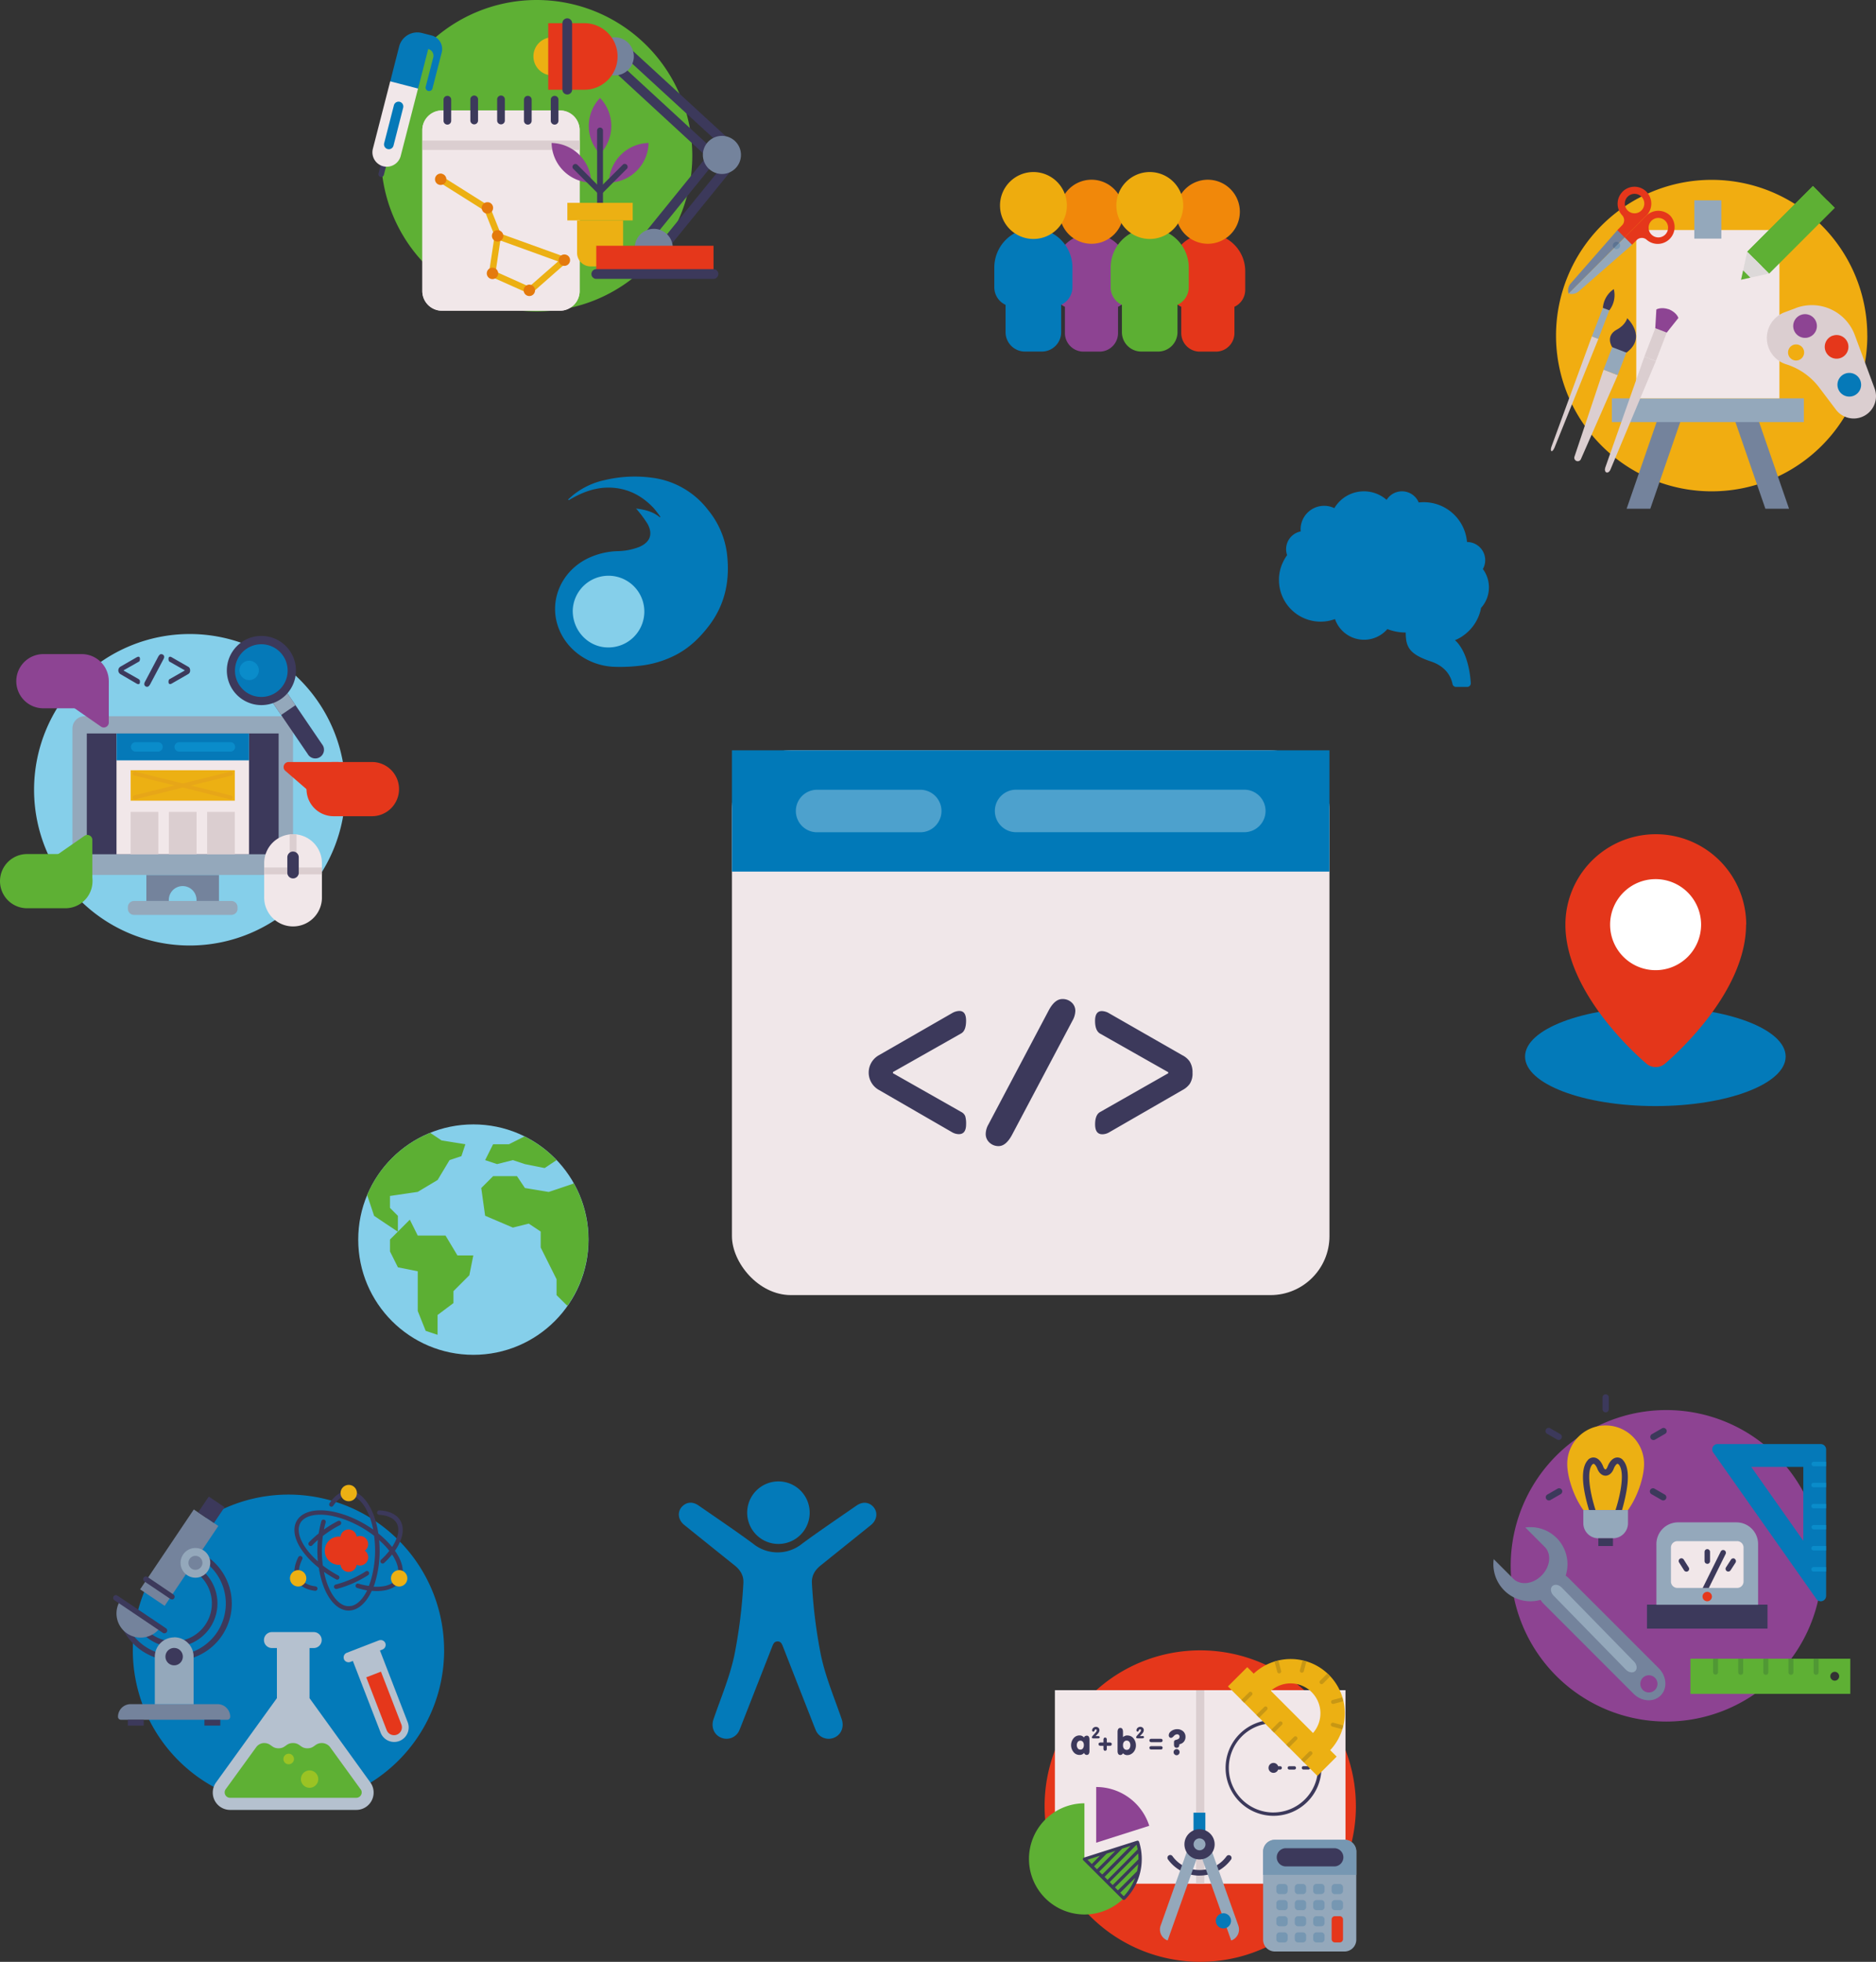
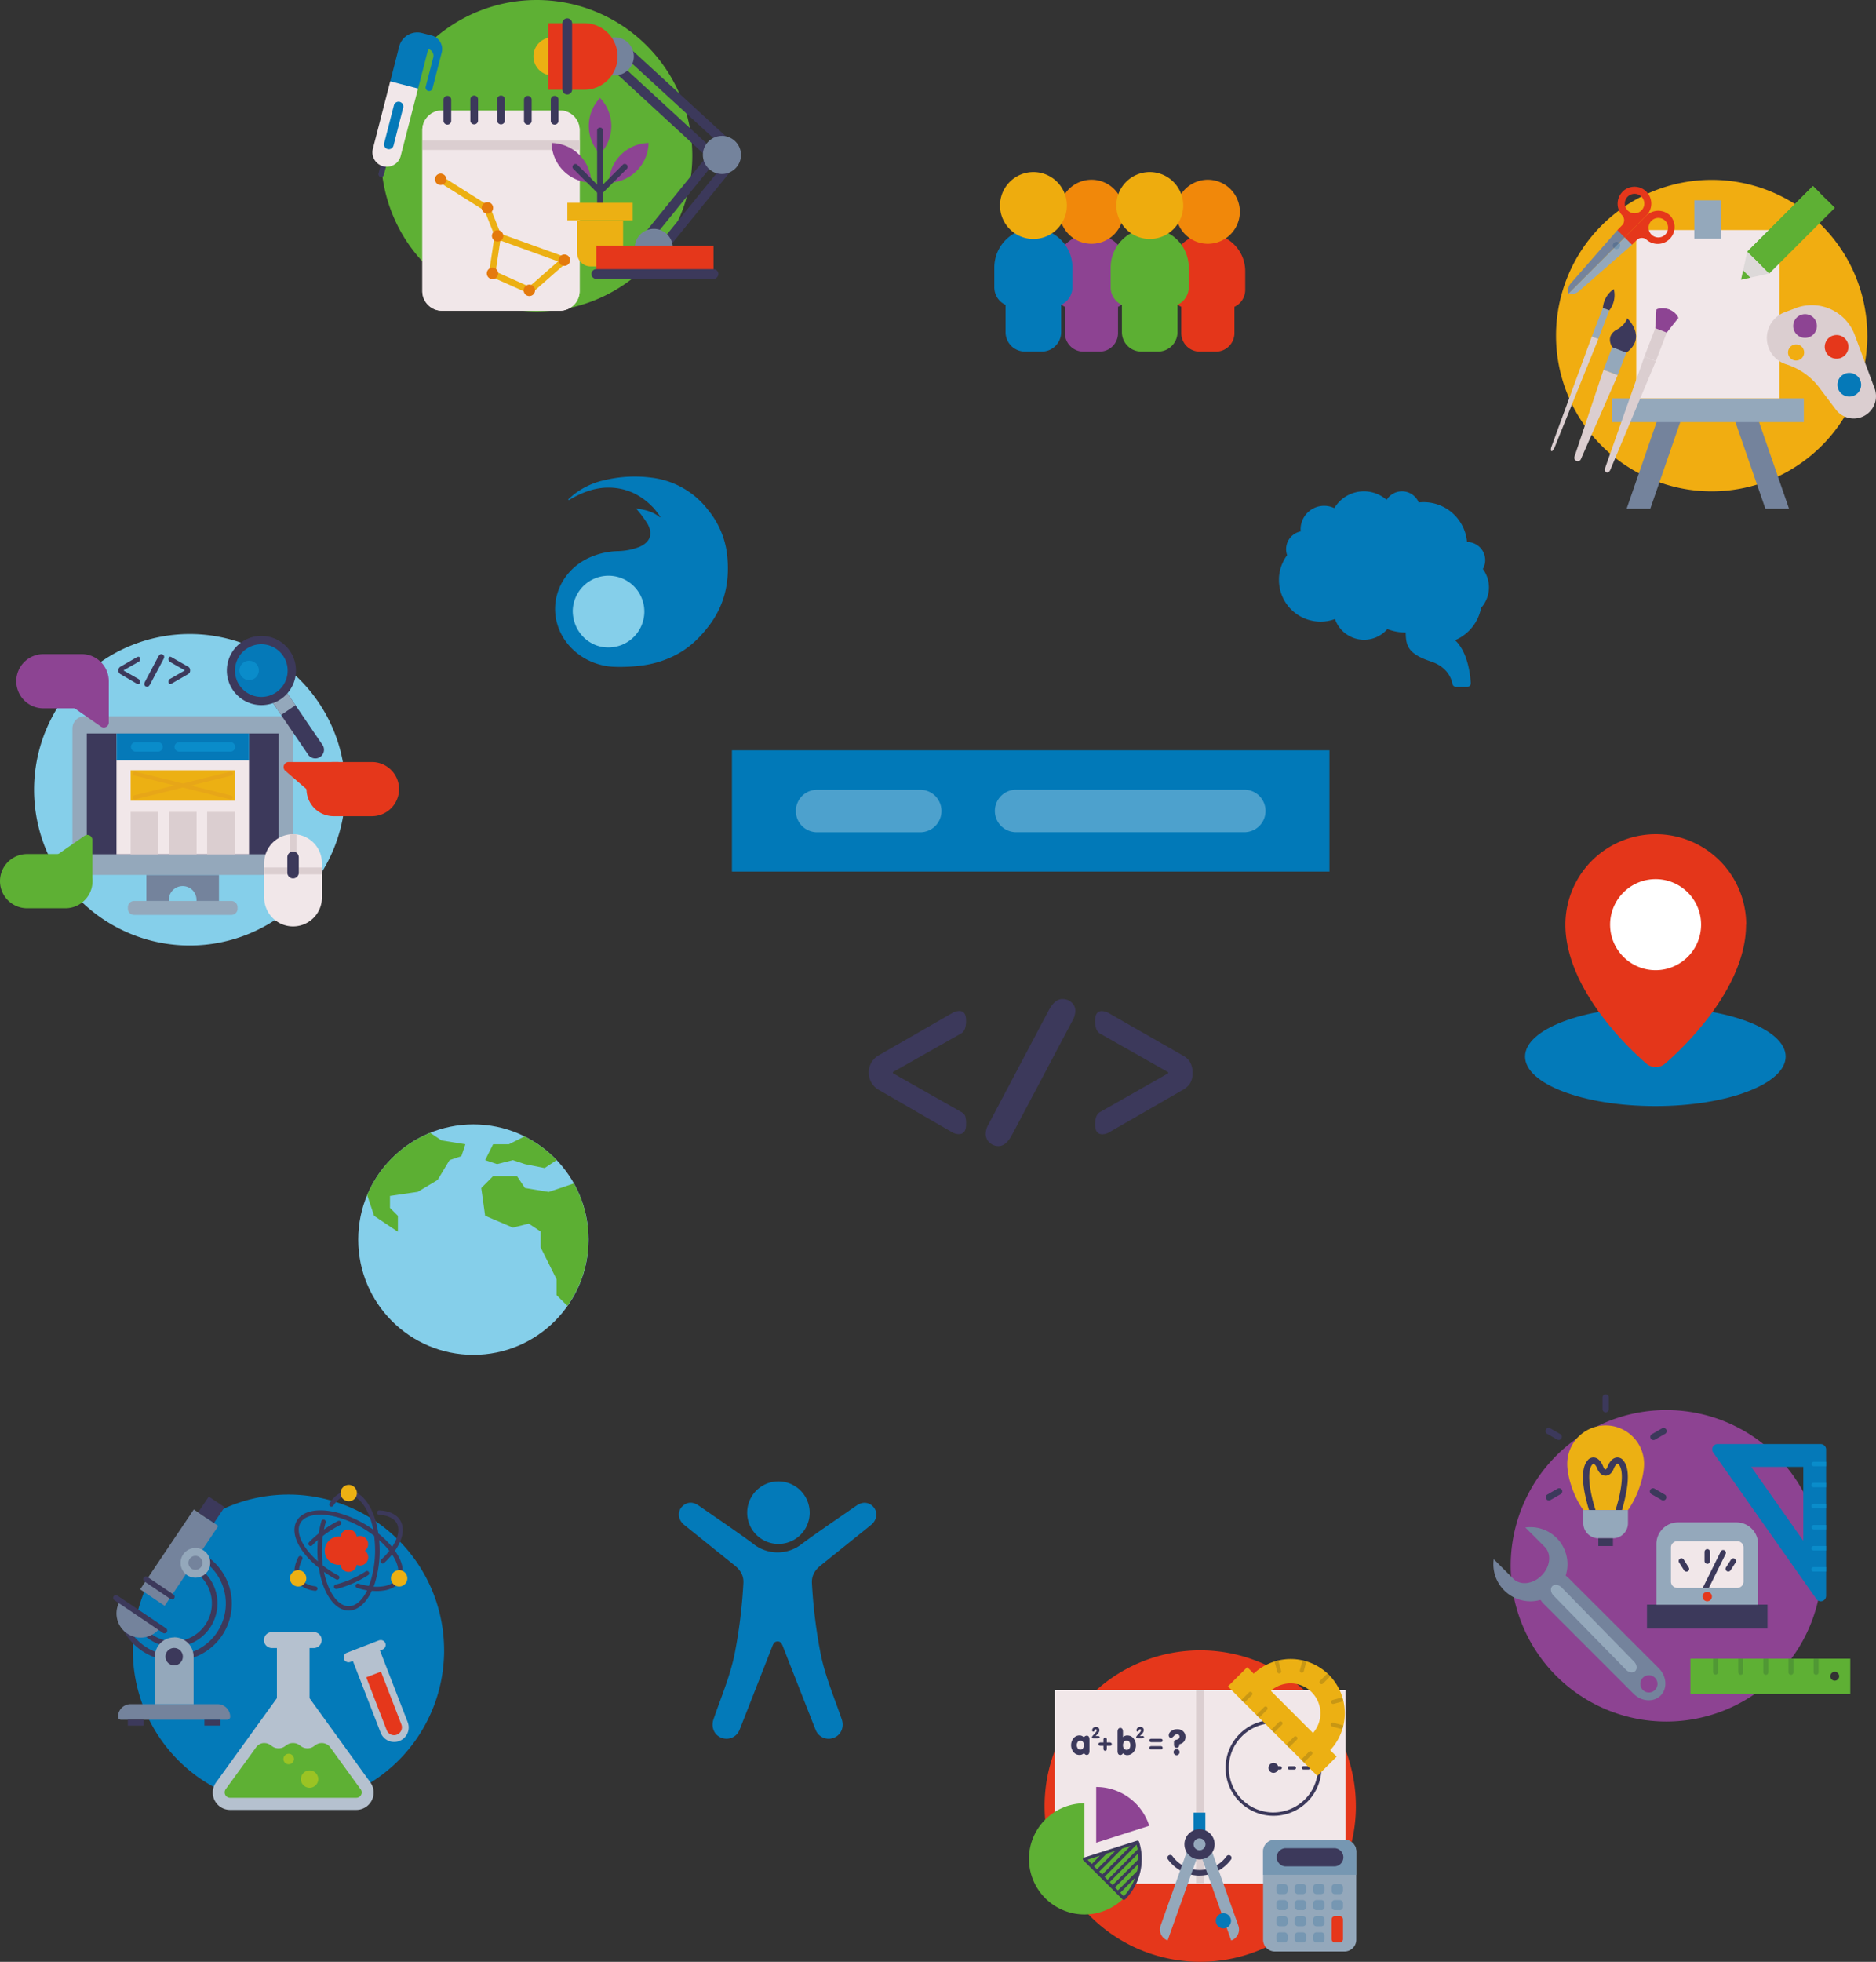
<svg xmlns="http://www.w3.org/2000/svg" id="Layer_1" data-name="Layer 1" viewBox="0 0 919.03 960.5">
  <rect x="0" y="0" width="919.03" height="960.5" fill="#333333" stroke="none" />
  <defs>
    <style>.cls-1{fill:#85cfea;}.cls-2{fill:#94a8bb;}.cls-3{fill:#3c395b;}.cls-4{fill:#f1e7e9;}.cls-5{fill:#0579b8;}.cls-6{fill:#ecb013;}.cls-7{fill:#0a8cca;}.cls-8{fill:#dbced0;}.cls-9{fill:#74839c;}.cls-10{fill:#e7a618;}.cls-11{fill:#e5371b;}.cls-12{fill:#8d4493;}.cls-13{fill:#5eb034;}.cls-14{fill:#037ab9;}.cls-15{fill:#b5c1cf;}.cls-16{fill:#9bc324;}.cls-17{fill:#c89714;}.cls-18{fill:#7697b2;}.cls-19{fill:#8d4392;}.cls-20{fill:#509834;}.cls-21{fill:#e47a0d;}.cls-22{fill:#f1ad11;}.cls-23{fill:#5c7392;}.cls-24{fill:#ddd9d9;}.cls-25{fill:#5caf33;}.cls-26{fill:#e4361a;}.cls-27,.cls-32{fill:#fff;}.cls-28{fill:#f1880a;}.cls-29{fill:#eeac0e;}.cls-30{fill:#f0e7e9;}.cls-31{fill:#0179b8;}.cls-32{opacity:0.3;isolation:isolate;}</style>
  </defs>
  <path class="cls-1" d="M246.54,459a76.25,76.25,0,1,1-76.26-76.24h0A76.24,76.24,0,0,1,246.54,459h0" transform="translate(-77.35 -72.35)" />
  <path class="cls-2" d="M214.91,423H118.83a6,6,0,0,0-6,6v65.71a6,6,0,0,0,6,6h96.08a6,6,0,0,0,6-6V429a6,6,0,0,0-6-6" transform="translate(-77.35 -72.35)" />
  <rect class="cls-3" x="42.52" y="359.09" width="93.98" height="59.14" />
  <rect class="cls-4" x="57.07" y="359.09" width="64.91" height="59.14" />
  <rect class="cls-5" x="57.07" y="359.09" width="64.91" height="13.17" />
  <rect class="cls-6" x="64.01" y="377.1" width="51.02" height="14.9" />
  <path class="cls-7" d="M154.91,440.33H143.66a2.31,2.31,0,0,1,0-4.61h11.25a2.31,2.31,0,0,1,0,4.61m35.2,0H165.28a2.31,2.31,0,0,1-.3-4.61,1.5,1.5,0,0,1,.3,0h24.79a2.31,2.31,0,0,1,.31,4.61h-.31" transform="translate(-77.35 -72.35)" />
  <rect class="cls-8" x="64.01" y="397.5" width="13.56" height="20.72" />
  <rect class="cls-8" x="82.74" y="397.5" width="13.57" height="20.72" />
  <path class="cls-9" d="M149.05,500.77v12.7h11v-.78a6.79,6.79,0,0,1,13.57,0v.78h11v-12.7H149.05" transform="translate(-77.35 -72.35)" />
  <path class="cls-2" d="M190.73,513.47H143a3,3,0,0,0-3,3v.8a3,3,0,0,0,3,3h47.72a3,3,0,0,0,3-3v-.8a3,3,0,0,0-3-3" transform="translate(-77.35 -72.35)" />
  <rect class="cls-8" x="101.47" y="397.5" width="13.56" height="20.72" />
  <path class="cls-10" d="M190.49,463.75h-.23l-23.35-5.84-23.43,5.81h-.24a1,1,0,0,1-.24-1.93l19.8-4.92L143,452a1,1,0,0,1,.24-1.88h.24l23.43,5.82,23.35-5.82h.23a1,1,0,0,1,.29,1.93l-19.87,4.9,19.79,4.92a1,1,0,0,1-.29,1.93" transform="translate(-77.35 -72.35)" />
  <path class="cls-4" d="M220.91,480.77a14.15,14.15,0,0,0-14.14,14.15v16.5a14.15,14.15,0,0,0,28.29.75q0-.37,0-.75v-16.5a14.16,14.16,0,0,0-14.15-14.15" transform="translate(-77.35 -72.35)" />
  <path class="cls-8" d="M222.61,480.87a14.35,14.35,0,0,0-3.34,0v16.2H206.8v3.34h28.29v-3.34H222.61v-16.2" transform="translate(-77.35 -72.35)" />
  <path class="cls-3" d="M145.38,396.31c.34-.2.52-.66.52-1.38s-.25-1.05-.74-1.05a1.82,1.82,0,0,0-.81.25l-7.91,4.55a2.15,2.15,0,0,0-.86,2.92,2.22,2.22,0,0,0,.86.86l7.91,4.61a1.6,1.6,0,0,0,.76.23c.52,0,.79-.36.79-1.08a2.5,2.5,0,0,0-.09-.86l-.43-.47-7.47-4.24v-.12l7.43-4.22" transform="translate(-77.35 -72.35)" />
  <path class="cls-3" d="M156.36,392.59c-.55,0-1,.41-1.48,1.23l-6.55,12.39a2.36,2.36,0,0,0-.29,1,1.25,1.25,0,0,0,.41,1,1.38,1.38,0,0,0,1,.38c.53,0,1-.41,1.46-1.23L157.47,395a2.2,2.2,0,0,0,.3-1,1.23,1.23,0,0,0-.41-1,1.41,1.41,0,0,0-1-.37" transform="translate(-77.35 -72.35)" />
  <path class="cls-3" d="M170.18,399.35a2,2,0,0,0-.81-.67l-7.93-4.55a1.57,1.57,0,0,0-.8-.25c-.49,0-.74.36-.74,1.06s.18,1.18.54,1.38l7.41,4.2v.11l-7.41,4.21c-.36.2-.54.65-.54,1.34s.26,1.08.79,1.08a1.5,1.5,0,0,0,.75-.23l7.93-4.56a2.32,2.32,0,0,0,.81-.68,2,2,0,0,0,.3-1.21,2.13,2.13,0,0,0-.3-1.23" transform="translate(-77.35 -72.35)" />
  <path class="cls-11" d="M243.24,445.42H218.73a2.46,2.46,0,0,0-2.44,2.47,2.43,2.43,0,0,0,.83,1.84l13.72,11.87,12.4-16.18" transform="translate(-77.35 -72.35)" />
  <path class="cls-11" d="M272.83,458.69a13.27,13.27,0,0,0-13.27-13.27H240.78a13.27,13.27,0,0,0,0,26.54h18.78a13.27,13.27,0,0,0,13.27-13.27h0" transform="translate(-77.35 -72.35)" />
  <path class="cls-12" d="M85.33,405.86A13.27,13.27,0,0,1,98.6,392.59h18.78a13.27,13.27,0,1,1,0,26.54H98.6a13.27,13.27,0,0,1-13.27-13.27h0" transform="translate(-77.35 -72.35)" />
  <path class="cls-13" d="M77.35,503.75a13.27,13.27,0,0,1,13.27-13.27H109.4a13.27,13.27,0,0,1,0,26.54H90.62a13.27,13.27,0,0,1-13.27-13.27" transform="translate(-77.35 -72.35)" />
  <path class="cls-3" d="M210.27,415.36l17.83,26.15a4.26,4.26,0,1,0,7.42-4.19,4.14,4.14,0,0,0-.42-.61l-17.8-26.14-7,4.79" transform="translate(-77.35 -72.35)" />
  <rect class="cls-2" x="211.92" y="412.21" width="8.51" height="8.53" transform="translate(-274.45 121.9) rotate(-34.3)" />
  <path class="cls-3" d="M195.84,386.66a16.93,16.93,0,1,0,23.54,4.41h0a16.93,16.93,0,0,0-23.52-4.44h0" transform="translate(-77.35 -72.35)" />
  <path class="cls-5" d="M198.11,390A12.9,12.9,0,1,0,216,393.37,12.9,12.9,0,0,0,198.11,390" transform="translate(-77.35 -72.35)" />
  <path class="cls-7" d="M199.41,405.31a4.74,4.74,0,0,1-2.67-8.66,4.8,4.8,0,0,1,2.67-.82,4.74,4.74,0,0,1,0,9.48h0" transform="translate(-77.35 -72.35)" />
  <path class="cls-12" d="M126.82,405.07l3.83.79v20.21a2.45,2.45,0,0,1-2.45,2.45,2.49,2.49,0,0,1-1.41-.45l-18.72-13,18.75-10" transform="translate(-77.35 -72.35)" />
  <path class="cls-13" d="M118.76,504.54l3.83-.79V483.56a2.45,2.45,0,0,0-2.46-2.44,2.49,2.49,0,0,0-1.39.44l-18.73,13,18.75,10" transform="translate(-77.35 -72.35)" />
  <path class="cls-3" d="M220.91,489.25a2.82,2.82,0,0,0-2.8,2.8v7.57a2.8,2.8,0,0,0,5.6,0v-7.55a2.8,2.8,0,0,0-2.8-2.8h0" transform="translate(-77.35 -72.35)" />
  <path class="cls-14" d="M294.92,880.32a76.25,76.25,0,1,1-76.26-76.24h0a76.23,76.23,0,0,1,76.25,76.23h0" transform="translate(-77.35 -72.35)" />
  <path class="cls-15" d="M249,886l1.21-.47,13.56,35a7.11,7.11,0,0,0,13.35-4.9l-.09-.23-13.55-35,1.21-.46a2.44,2.44,0,0,0,1.48-3,2.4,2.4,0,0,0-3-1.52l-.11,0-15.82,6.12a2.39,2.39,0,0,0-1.37,3.1s0,.07,0,.11A2.46,2.46,0,0,0,249,886" transform="translate(-77.35 -72.35)" />
  <path class="cls-11" d="M256.78,893.55l10,25.86a3.86,3.86,0,0,0,7.2-2.79h0l-10-25.85-7.2,2.78" transform="translate(-77.35 -72.35)" />
  <path class="cls-15" d="M258.78,945,229,903.77V879.21h2.23a3.91,3.91,0,0,0,0-7.81H210.8a3.91,3.91,0,1,0-.39,7.81H213v24.53L183.2,945a8.48,8.48,0,0,0,6.87,13.46H251.9A8.49,8.49,0,0,0,258.78,945" transform="translate(-77.35 -72.35)" />
  <path class="cls-13" d="M254,948.35l-14.85-20.49a4.8,4.8,0,0,0-1.89-1.6,5.09,5.09,0,0,0-2.2-.53c-3.54,0-3.54,2.56-7.09,2.56s-3.54-2.56-7.09-2.56-3.54,2.56-7.08,2.56-3.55-2.56-7.09-2.56a4.26,4.26,0,0,0-1,.11,5,5,0,0,0-2.92,2l-14.89,20.51a2.65,2.65,0,0,0,2.13,4.18H251.9a2.65,2.65,0,0,0,2.64-2.65,2.62,2.62,0,0,0-.5-1.53" transform="translate(-77.35 -72.35)" />
  <path class="cls-16" d="M229,947.63a4.25,4.25,0,1,1,4.26-4.25,4.26,4.26,0,0,1-4.26,4.25h0" transform="translate(-77.35 -72.35)" />
  <path class="cls-16" d="M218.79,936.12a2.58,2.58,0,1,1,2.57-2.59v0a2.58,2.58,0,0,1-2.57,2.57h0" transform="translate(-77.35 -72.35)" />
  <path class="cls-11" d="M256.09,831.55a4,4,0,0,0-4-6.87,4,4,0,0,0-7.94,0,6.92,6.92,0,1,0,0,13.75,4,4,0,0,0,7.94,0,4,4,0,0,0,4-6.88m-9.42,2.52a3.72,3.72,0,0,0-.49-1.39,4,4,0,0,0-1-1.13,4.11,4.11,0,0,0,1-1.12,3.85,3.85,0,0,0,.49-1.39,4.06,4.06,0,0,0,2.91,0,3.85,3.85,0,0,0,.49,1.39,4.11,4.11,0,0,0,1,1.12,4,4,0,0,0-1,1.13,3.72,3.72,0,0,0-.49,1.39,4.06,4.06,0,0,0-2.91,0" transform="translate(-77.35 -72.35)" />
  <path class="cls-11" d="M251.67,833.56a4,4,0,1,0-5.49,1.47,4,4,0,0,0,5.49-1.47l0,0" transform="translate(-77.35 -72.35)" />
  <path class="cls-3" d="M270.85,831.55a23.68,23.68,0,0,0,3-5.75c1.26-3.65,1-6.9-.63-9.38-1.87-2.78-5.33-4.37-10-4.61a1.09,1.09,0,0,0-.11,2.18c3.9.21,6.85,1.5,8.3,3.65,1.28,1.9,1.4,4.47.38,7.45a20.84,20.84,0,0,1-2.36,4.63c-.67-.82-1.4-1.64-2.18-2.46a45.79,45.79,0,0,0-4.55-4.14c-1.08-7.06-3.44-13-6.69-16.73-2.48-2.9-5.34-4.33-8.34-4.15-3.28.2-6.35,2.3-8.88,6.07a1.12,1.12,0,0,0,.3,1.53,1.09,1.09,0,0,0,1.51-.3h0c2.11-3.14,4.66-4.95,7.19-5.11,2.26-.14,4.54,1,6.59,3.4,2.73,3.15,4.71,7.93,5.8,13.38a55.87,55.87,0,0,0-11.13-6.13c-7-2.87-13.65-3.92-18.76-2.93-4.29.82-7.22,3.09-8.27,6.38-1.52,4.81,1,11.13,7,17.33a48.86,48.86,0,0,0,4.53,4.1c1.08,7.07,3.44,13,6.7,16.74,2.36,2.73,5.11,4.17,7.89,4.17a8.71,8.71,0,0,0,1.76-.2c3.8-.83,7.15-4.2,9.59-9.47.85.07,1.68.11,2.48.11a22.37,22.37,0,0,0,4-.36c4.29-.83,7.22-3.09,8.26-6.38,1.18-3.7-.06-8.29-3.41-13m-21.41,27c-2.58.57-5.19-.56-7.53-3.26-2.73-3.15-4.71-7.93-5.81-13.39a58.88,58.88,0,0,0,5.86,3.63,1.09,1.09,0,0,0,1.23-1.81l-.23-.11a55.77,55.77,0,0,1-7.42-4.82,54.77,54.77,0,0,1,0-14.47,54.29,54.29,0,0,1,8.37-5.32,1.1,1.1,0,0,0-1-2,56.07,56.07,0,0,0-6.83,4.16c.24-1.18.52-2.34.84-3.47a1.09,1.09,0,1,0-2.1-.61,49,49,0,0,0-1.31,6,48.14,48.14,0,0,0-4.72,4.31,1.09,1.09,0,0,0,0,1.54,1.11,1.11,0,0,0,.77.31,1.07,1.07,0,0,0,.79-.34c.85-.89,1.77-1.77,2.75-2.63a57.21,57.21,0,0,0,0,10.47c-.91-.81-1.77-1.63-2.58-2.47-5.31-5.52-7.73-11.19-6.48-15.15.8-2.53,3.08-4.21,6.6-4.89,8.22-1.59,20.61,2.74,30,10a52.53,52.53,0,0,1-1.38,21.06c-.36,1.23-.76,2.4-1.2,3.49a38.62,38.62,0,0,1-5.1-1.11,1.09,1.09,0,1,0-.6,2.1A42.41,42.41,0,0,0,257.2,851c-2.09,4.24-4.83,7-7.76,7.62M272.18,844c-.8,2.52-3.08,4.22-6.6,4.89a21.46,21.46,0,0,1-5.19.27,25.72,25.72,0,0,0,1-3.11,54,54,0,0,0,1.69-19.67c.9.8,1.76,1.62,2.58,2.47a33.69,33.69,0,0,1,2.42,2.78A39,39,0,0,1,264,836a1.1,1.1,0,0,0,1.49,1.61,42.11,42.11,0,0,0,3.94-4.19c2.63,3.93,3.63,7.67,2.73,10.53" transform="translate(-77.35 -72.35)" />
  <path class="cls-3" d="M231.89,849c-3.41-.41-5.88-1.69-7.15-3.71s-1.27-4.39-.27-7.28a17.46,17.46,0,0,1,1-2.35,1.1,1.1,0,0,0-1.95-1,20.74,20.74,0,0,0-1.14,2.65c-1.22,3.53-1,6.7.49,9.15s4.65,4.24,8.75,4.72h.12a1.11,1.11,0,0,0,1.16-1,1.09,1.09,0,0,0-1-1.15h0" transform="translate(-77.35 -72.35)" />
  <path class="cls-3" d="M258.05,842a1.1,1.1,0,0,0-1.51-.34A51.6,51.6,0,0,1,242.28,848l-.51.13a1.1,1.1,0,0,0,.26,2.16h.27l.53-.14a53.73,53.73,0,0,0,14.84-6.61A1.1,1.1,0,0,0,258,842" transform="translate(-77.35 -72.35)" />
  <path class="cls-6" d="M251.67,805.32a4,4,0,1,0-5.49,1.47,4,4,0,0,0,5.49-1.47l0,0" transform="translate(-77.35 -72.35)" />
  <path class="cls-6" d="M276.37,847.06a4,4,0,1,0-5.49,1.47,4,4,0,0,0,5.49-1.47l0,0" transform="translate(-77.35 -72.35)" />
  <path class="cls-6" d="M226.88,847.06a4,4,0,1,0-5.49,1.47,4,4,0,0,0,5.49-1.47l0,0" transform="translate(-77.35 -72.35)" />
  <path class="cls-3" d="M162.67,885.4A28.14,28.14,0,0,1,137.07,869a1.36,1.36,0,0,1,.67-1.78,1.34,1.34,0,0,1,1.78.66h0a25.36,25.36,0,1,0,32.23-34.14,1.36,1.36,0,0,1-.75-1.76,1.34,1.34,0,0,1,1.75-.75,28,28,0,0,1-10.08,54.21" transform="translate(-77.35 -72.35)" />
  <path class="cls-3" d="M162.67,878.64a21.19,21.19,0,0,1-17-8.38,1.34,1.34,0,1,1,2-1.74l.09.12a18.6,18.6,0,1,0,20.71-28.92,1.36,1.36,0,0,1-.85-1.7,1.34,1.34,0,0,1,1.7-.85,21.28,21.28,0,0,1-6.69,41.47" transform="translate(-77.35 -72.35)" />
  <rect class="cls-9" x="141.59" y="827.72" width="47.13" height="14.48" transform="translate(-697.28 433.86) rotate(-56.09)" />
  <path class="cls-9" d="M183.89,906.68H141.35a6.2,6.2,0,0,0-6.2,6.19,1.45,1.45,0,0,0,1.45,1.45h52.07a1.45,1.45,0,0,0,1.45-1.45,6.19,6.19,0,0,0-6.19-6.19h0" transform="translate(-77.35 -72.35)" />
  <rect class="cls-3" x="62.61" y="841.97" width="7.79" height="2.87" />
  <rect class="cls-3" x="100.13" y="841.97" width="7.79" height="2.87" />
  <path class="cls-2" d="M173.09,830.23a7.27,7.27,0,1,0,7.26,7.28h0a7.25,7.25,0,0,0-7.25-7.27h0" transform="translate(-77.35 -72.35)" />
  <path class="cls-9" d="M136.16,856.1a11.82,11.82,0,0,0,19.6,13.18l-19.6-13.18" transform="translate(-77.35 -72.35)" />
  <path class="cls-9" d="M173.09,834.08a3.42,3.42,0,1,0,3.42,3.42h0a3.42,3.42,0,0,0-3.42-3.42" transform="translate(-77.35 -72.35)" />
  <path class="cls-3" d="M157.87,872a1.33,1.33,0,0,1-.75-.23l-23.74-16a1.35,1.35,0,0,1-.36-1.87,1.33,1.33,0,0,1,1.86-.36l23.79,16a1.33,1.33,0,0,1,.37,1.85h0a1.38,1.38,0,0,1-1.17.59" transform="translate(-77.35 -72.35)" />
  <path class="cls-3" d="M161.56,855.39a1.33,1.33,0,0,1-.75-.23l-12.73-8.55a1.35,1.35,0,0,1-.36-1.87,1.33,1.33,0,0,1,1.86-.36L162.31,853a1.34,1.34,0,0,1,.36,1.86,1.36,1.36,0,0,1-1.11.59" transform="translate(-77.35 -72.35)" />
  <rect class="cls-3" x="176.24" y="806.86" width="9.33" height="9.32" transform="translate(-670.98 436.84) rotate(-56.11)" />
  <path class="cls-2" d="M162.67,874a9.48,9.48,0,0,0-9.48,9.48V906.7h19V883.41a9.47,9.47,0,0,0-9.5-9.46h0" transform="translate(-77.35 -72.35)" />
  <path class="cls-3" d="M162.67,879.16a4.26,4.26,0,1,0,4.25,4.27h0a4.24,4.24,0,0,0-4.24-4.26h0" transform="translate(-77.35 -72.35)" />
  <path class="cls-11" d="M741.59,956.58a76.25,76.25,0,1,1-76.26-76.24h0a76.26,76.26,0,0,1,76.25,76.24" transform="translate(-77.35 -72.35)" />
  <rect class="cls-4" x="516.78" y="827.49" width="142.37" height="94.75" />
  <rect class="cls-8" x="585.95" y="827.49" width="4.02" height="94.75" />
  <path class="cls-3" d="M701.23,914.4a23.48,23.48,0,1,0,23.48,23.48,23.48,23.48,0,0,0-23.48-23.48m0,45.32A21.84,21.84,0,1,1,723,937.06h-.25a.83.83,0,1,0,0,1.65H723a21.86,21.86,0,0,1-21.81,21m4.13-21.83a.83.83,0,0,1-.82.83h-1a2.43,2.43,0,1,1,0-1.65h1a.82.82,0,0,1,.82.82h0m6.93,0a.83.83,0,0,1-.83.83h-2.52a.83.83,0,0,1,0-1.65h2.52a.84.84,0,0,1,.83.82m6.92,0a.83.83,0,0,1-.85.81h-2.5a.83.83,0,0,1,0-1.65h2.5a.82.82,0,0,1,.82.82h0" transform="translate(-77.35 -72.35)" />
  <path class="cls-3" d="M609.61,922.13a1.43,1.43,0,0,0-1.25.86,2.74,2.74,0,0,0-2.18-1,3.75,3.75,0,0,0-3,1.5,5.35,5.35,0,0,0,0,6.54,3.65,3.65,0,0,0,3,1.51,2.79,2.79,0,0,0,2.27-1,1.32,1.32,0,0,0,1.28,1c.89,0,1.34-.66,1.34-2v-5.45c0-1.3-.45-2-1.34-2m-1.8,6.15a1.46,1.46,0,0,1-1.31.7,1.48,1.48,0,0,1-1.33-.7,2.8,2.8,0,0,1,0-3,1.56,1.56,0,0,1,1.32-.68,1.53,1.53,0,0,1,1.31.68,2.63,2.63,0,0,1,.4,1.49,2.73,2.73,0,0,1-.4,1.5" transform="translate(-77.35 -72.35)" />
  <path class="cls-3" d="M629.67,922a3.06,3.06,0,0,0-2.12.78h-.06v-2.46c0-1.32-.43-2-1.29-2s-1.37.65-1.37,2v9.26c0,1.31.46,2,1.37,2a1.48,1.48,0,0,0,1.29-.88,2.66,2.66,0,0,0,2.18.92,3.58,3.58,0,0,0,1.57-.37,4.39,4.39,0,0,0,1.91-1.81,5,5,0,0,0,.67-2.55,5.37,5.37,0,0,0-1.09-3.34,3.73,3.73,0,0,0-3.06-1.52m1,6.35a1.71,1.71,0,0,1-2.4.35,1.41,1.41,0,0,1-.34-.35,2.51,2.51,0,0,1-.43-1.51v-.13a2.58,2.58,0,0,1,.42-1.52,1.68,1.68,0,0,1,2.35-.39,1.65,1.65,0,0,1,.4.39,2.81,2.81,0,0,1,.42,1.57,2.77,2.77,0,0,1-.42,1.54" transform="translate(-77.35 -72.35)" />
  <polygon class="cls-3" points="568.83 851.28 563.82 851.28 563.26 851.53 563.04 852.12 563.26 852.7 563.82 852.95 568.83 852.95 569.37 852.7 569.59 852.12 569.37 851.53 568.83 851.28" />
  <polygon class="cls-3" points="568.83 854.89 563.82 854.89 563.26 855.13 563.04 855.72 563.26 856.3 563.82 856.54 568.83 856.54 569.38 856.31 569.59 855.72 569.38 855.13 568.83 854.89" />
  <polygon class="cls-3" points="543.91 853.09 542.22 853.09 542.22 851.43 541.98 850.87 541.39 850.64 540.82 850.87 540.57 851.43 540.57 853.09 538.91 853.09 538.35 853.33 538.12 853.93 538.35 854.5 538.91 854.74 540.57 854.74 540.57 856.43 540.81 856.98 541.39 857.19 541.98 856.98 542.22 856.43 542.22 854.74 543.91 854.74 544.47 854.51 544.68 853.93 544.47 853.33 543.91 853.09" />
  <path class="cls-3" d="M653.79,928.69a1.53,1.53,0,0,0-1.06.43,1.39,1.39,0,0,0-.45,1.06,1.41,1.41,0,0,0,.45,1.06,1.38,1.38,0,0,0,1.06.45,1.41,1.41,0,0,0,1-.45,1.49,1.49,0,0,0,.43-1.06,1.46,1.46,0,0,0-.43-1.06,1.52,1.52,0,0,0-1-.43" transform="translate(-77.35 -72.35)" />
  <path class="cls-3" d="M656.89,919.93a4.28,4.28,0,0,0-2.9-1,4.8,4.8,0,0,0-1.64.29,4.72,4.72,0,0,0-1.65,1,2.4,2.4,0,0,0-.79,1.72,1.28,1.28,0,0,0,.32.88,1,1,0,0,0,.8.37c.35,0,.79-.29,1.34-.87a2.26,2.26,0,0,1,1.62-.88,1.25,1.25,0,0,1,.86.31,1.05,1.05,0,0,1,.34.81,1.28,1.28,0,0,1-.57,1.17,4.81,4.81,0,0,1-1.15.42,1.41,1.41,0,0,0-.87.52,1.51,1.51,0,0,0-.13.72v1.07c0,1,.43,1.58,1.3,1.58s1.34-.58,1.34-1.74a3.53,3.53,0,0,0,2.19-1.22,3.63,3.63,0,0,0,.81-2.39,3.59,3.59,0,0,0-1.22-2.79" transform="translate(-77.35 -72.35)" />
  <path class="cls-3" d="M616.1,922.89c0-.38-.29-.57-.88-.57h-1.16a16.61,16.61,0,0,0,1.21-1.3,2.74,2.74,0,0,0,.69-1.57,1.6,1.6,0,0,0-.51-1.21,1.9,1.9,0,0,0-1.25-.43,1.88,1.88,0,0,0-1.08.35,1.71,1.71,0,0,0-.69.88l-.09.5.17.46.44.19.37-.16.22-.41.22-.43.4-.2.35.15.12.37a1.5,1.5,0,0,1-.36.81c-.27.35-.56.68-.86,1l-.9,1-.27.54c0,.39.25.58.75.58h2.23c.59,0,.88-.19.88-.58" transform="translate(-77.35 -72.35)" />
  <path class="cls-3" d="M636.89,922.32h-1.15A16.61,16.61,0,0,0,637,921a2.74,2.74,0,0,0,.69-1.57,1.6,1.6,0,0,0-.51-1.21,1.9,1.9,0,0,0-1.25-.43,2,2,0,0,0-1.09.35,1.78,1.78,0,0,0-.68.88l-.1.5.18.46.44.19L635,920l.21-.41.23-.43.4-.2.35.15.12.37a1.5,1.5,0,0,1-.36.81,10.67,10.67,0,0,1-.86,1l-.9,1-.27.54c0,.39.25.58.75.58h2.22c.59,0,.89-.19.89-.58s-.3-.57-.89-.57" transform="translate(-77.35 -72.35)" />
  <path class="cls-6" d="M729,929.21a26.51,26.51,0,0,0-37.47-37.47l-3.16-3.17L678.9,898l43.81,43.81,9.46-9.45L729,929.21m-9.08-28.4a14.64,14.64,0,0,1,.66,20l-20.65-20.66a14.64,14.64,0,0,1,20,.66" transform="translate(-77.35 -72.35)" />
  <path class="cls-17" d="M690.71,902.19,686.89,906l-1.39-1.39,3.86-3.82a1,1,0,0,1,1.38.31,1,1,0,0,1,0,1.07m7.3,5.92a1,1,0,0,0-1.38,0l-3.82,3.83,1.38,1.38,3.82-3.83a1,1,0,0,0,0-1.38m7.31,7.3a1,1,0,0,0-1.38,0l-3.83,3.83,1.38,1.38,3.84-3.83a1,1,0,0,0,0-1.38m7.3,7.3a1,1,0,0,0-1.39,0l-3.82,3.83,1.38,1.38,3.83-3.82a1,1,0,0,0,0-1.39M720,930a1,1,0,0,0-1.39,0l-3.82,3.82,1.38,1.38L720,931.4a1,1,0,0,0,0-1.38M730,904.69a1,1,0,0,0,.5,1.9l4.89-1.31q-.24-1-.51-1.89Zm-2.42-13-3.57,3.57a1,1,0,0,0,1.38,1.43l3.57-3.57-.68-.7Zm1.74,24.77a1,1,0,0,0,.69,1.2l4.87,1.31c.2-.63.37-1.25.51-1.89l-4.88-1.31a1,1,0,0,0-1.19.69m-27.6-30.65,1.3,4.88a1,1,0,0,0,1.05.94,1,1,0,0,0,.94-1,1,1,0,0,0-.1-.4l-1.3-4.87c-.64.14-1.27.31-1.9.5m12.42,4.37a1,1,0,0,0,.94,1.06,1,1,0,0,0,.95-.55l1.3-4.89c-.63-.19-1.26-.36-1.89-.5Z" transform="translate(-77.35 -72.35)" />
  <path class="cls-2" d="M736,973.08H701.91a5.78,5.78,0,0,0-5.78,5.78V1022a5.77,5.77,0,0,0,5.78,5.78H736a5.78,5.78,0,0,0,5.78-5.78V978.86a5.78,5.78,0,0,0-5.78-5.78" transform="translate(-77.35 -72.35)" />
  <path class="cls-18" d="M741.75,990.26H696.13V978.85a5.77,5.77,0,0,1,5.77-5.77H736a5.79,5.79,0,0,1,5.78,5.76h0v11.41" transform="translate(-77.35 -72.35)" />
  <path class="cls-3" d="M730.81,977.21H707.06a4.46,4.46,0,0,0,0,8.91h23.75a4.46,4.46,0,0,0,.42-8.91h-.42" transform="translate(-77.35 -72.35)" />
  <path class="cls-18" d="M724.65,999.69h-2.39a1.59,1.59,0,0,1-1.59-1.59v-1.77a1.59,1.59,0,0,1,1.54-1.64h2.44a1.6,1.6,0,0,1,1.59,1.59v1.77a1.59,1.59,0,0,1-1.59,1.59" transform="translate(-77.35 -72.35)" />
  <path class="cls-18" d="M715.62,999.69h-2.39a1.59,1.59,0,0,1-1.59-1.59v-1.77a1.59,1.59,0,0,1,1.59-1.59h2.39a1.6,1.6,0,0,1,1.59,1.59v1.77a1.59,1.59,0,0,1-1.59,1.59" transform="translate(-77.35 -72.35)" />
  <path class="cls-18" d="M706.59,999.69H704.2a1.59,1.59,0,0,1-1.59-1.59v-1.77a1.59,1.59,0,0,1,1.59-1.59h2.39a1.58,1.58,0,0,1,1.58,1.58h0v1.77a1.58,1.58,0,0,1-1.57,1.59h0" transform="translate(-77.35 -72.35)" />
  <path class="cls-18" d="M733.68,999.69h-2.39a1.59,1.59,0,0,1-1.59-1.59v-1.77a1.59,1.59,0,0,1,1.59-1.59h2.39a1.6,1.6,0,0,1,1.59,1.59v1.77a1.59,1.59,0,0,1-1.59,1.59" transform="translate(-77.35 -72.35)" />
  <path class="cls-18" d="M715.62,1007.54h-2.39a1.59,1.59,0,0,1-1.59-1.59v-1.77a1.59,1.59,0,0,1,1.59-1.59h2.39a1.6,1.6,0,0,1,1.59,1.59V1006a1.59,1.59,0,0,1-1.59,1.59" transform="translate(-77.35 -72.35)" />
  <path class="cls-18" d="M733.68,1007.54h-2.39a1.59,1.59,0,0,1-1.59-1.59v-1.77a1.59,1.59,0,0,1,1.59-1.59h2.39a1.6,1.6,0,0,1,1.59,1.59V1006a1.59,1.59,0,0,1-1.59,1.59" transform="translate(-77.35 -72.35)" />
  <path class="cls-18" d="M724.65,1007.54h-2.39a1.59,1.59,0,0,1-1.59-1.59v-1.77a1.59,1.59,0,0,1,1.59-1.59h2.39a1.6,1.6,0,0,1,1.59,1.59V1006a1.59,1.59,0,0,1-1.59,1.59" transform="translate(-77.35 -72.35)" />
  <path class="cls-18" d="M706.59,1007.54H704.2a1.59,1.59,0,0,1-1.59-1.59v-1.77a1.59,1.59,0,0,1,1.59-1.59h2.39a1.58,1.58,0,0,1,1.58,1.58h0V1006a1.58,1.58,0,0,1-1.57,1.59h0" transform="translate(-77.35 -72.35)" />
  <path class="cls-18" d="M706.59,1015.44H704.2a1.59,1.59,0,0,1-1.59-1.59v-1.77a1.59,1.59,0,0,1,1.59-1.59h2.39a1.58,1.58,0,0,1,1.58,1.58h0v1.77a1.59,1.59,0,0,1-1.58,1.59" transform="translate(-77.35 -72.35)" />
  <path class="cls-18" d="M715.62,1015.44h-2.39a1.59,1.59,0,0,1-1.59-1.59v-1.77a1.59,1.59,0,0,1,1.59-1.59h2.39a1.6,1.6,0,0,1,1.59,1.59v1.77a1.59,1.59,0,0,1-1.59,1.59" transform="translate(-77.35 -72.35)" />
  <path class="cls-18" d="M724.65,1015.44h-2.39a1.59,1.59,0,0,1-1.59-1.59v-1.77a1.59,1.59,0,0,1,1.59-1.59h2.39a1.6,1.6,0,0,1,1.59,1.59v1.77a1.59,1.59,0,0,1-1.59,1.59" transform="translate(-77.35 -72.35)" />
  <path class="cls-18" d="M706.59,1023.33H704.2a1.58,1.58,0,0,1-1.59-1.58V1020a1.6,1.6,0,0,1,1.59-1.6h2.39a1.61,1.61,0,0,1,1.58,1.6h0v1.77a1.58,1.58,0,0,1-1.58,1.58h0" transform="translate(-77.35 -72.35)" />
  <path class="cls-18" d="M715.62,1023.33h-2.39a1.58,1.58,0,0,1-1.59-1.58V1020a1.6,1.6,0,0,1,1.59-1.6h2.39a1.6,1.6,0,0,1,1.59,1.6v1.77a1.59,1.59,0,0,1-1.59,1.58" transform="translate(-77.35 -72.35)" />
  <path class="cls-18" d="M724.65,1023.33h-2.39a1.58,1.58,0,0,1-1.59-1.58V1020a1.6,1.6,0,0,1,1.59-1.6h2.39a1.6,1.6,0,0,1,1.59,1.6v1.77a1.59,1.59,0,0,1-1.59,1.58" transform="translate(-77.35 -72.35)" />
  <path class="cls-11" d="M733.68,1010.49h-2.39a1.59,1.59,0,0,0-1.59,1.58v9.67a1.59,1.59,0,0,0,1.59,1.59h2.39a1.59,1.59,0,0,0,1.59-1.59v-9.67a1.6,1.6,0,0,0-1.59-1.58" transform="translate(-77.35 -72.35)" />
  <rect class="cls-5" x="584.69" y="887.47" width="5.8" height="15.5" />
  <path class="cls-3" d="M665,990.63a19.11,19.11,0,0,1-15.48-7.94,1.36,1.36,0,0,1,2.21-1.59,16.36,16.36,0,0,0,26.54,0,1.36,1.36,0,0,1,2.2,1.59A19.13,19.13,0,0,1,665,990.61" transform="translate(-77.35 -72.35)" />
  <path class="cls-2" d="M680.5,1022.38l-16.06-45.17,5.37-1.9L684,1015.1a5.71,5.71,0,0,1-3.45,7.28h0" transform="translate(-77.35 -72.35)" />
  <path class="cls-2" d="M649.36,1022.38l16.07-45.17-5.38-1.9-14.12,39.79a5.69,5.69,0,0,0,3.43,7.28" transform="translate(-77.35 -72.35)" />
  <path class="cls-5" d="M676.69,1009.05a3.72,3.72,0,1,0,3.72,3.72,3.72,3.72,0,0,0-3.72-3.72" transform="translate(-77.35 -72.35)" />
  <path class="cls-3" d="M665,967.91a7.4,7.4,0,1,0,7.39,7.41v0a7.39,7.39,0,0,0-7.39-7.39" transform="translate(-77.35 -72.35)" />
  <path class="cls-2" d="M665,972.4a2.91,2.91,0,1,0,2.9,2.92v0a2.9,2.9,0,0,0-2.9-2.9h0" transform="translate(-77.35 -72.35)" />
  <path class="cls-12" d="M640.36,966.25a27.26,27.26,0,0,0-26-19v27.26l26-8.27" transform="translate(-77.35 -72.35)" />
  <path class="cls-13" d="M608.6,982.49V955.22a27.22,27.22,0,1,0,26,19l-26,8.28" transform="translate(-77.35 -72.35)" />
  <path class="cls-3" d="M635.36,974l-.39-.46h-.6l-26,8.28a.8.8,0,0,0-.52,1,.79.79,0,0,0,.2.31l19.31,19.23.55.24.56-.24A28.09,28.09,0,0,0,635.36,974m-1,14.5c-4.05,4.07-7.19,7.21-9.36,9.34l-1.45-1.45c2.7-2.68,6.52-6.5,11.37-11.38a27.27,27.27,0,0,1-.56,3.49m.68-6v.13c-5.44,5.48-9.68,9.72-12.61,12.63L621,993.78c4.08-4.07,9.59-9.61,13.92-14,.09.89.13,1.78.14,2.67m-.41-4.64c-4.4,4.51-10.37,10.53-14.73,14.88l-1.45-1.45c4.75-4.74,11-11,15.68-15.76.22.79.4,1.59.54,2.39m-19.92,9.68-1.45-1.46,6.19-6.22,4.26-1.35-9,9M627,977.45l4.25-1.36c-4.41,4.45-9.75,9.83-13.93,14l-1.46-1.4q4.5-4.5,11.14-11.19m-10.79,3.39-4,4.06-2.1-2.1Zm11.65,19.8L626.16,999c1.78-1.77,4.23-4.2,7.29-7.28a26.27,26.27,0,0,1-5.58,9" transform="translate(-77.35 -72.35)" />
  <path class="cls-19" d="M969.92,838.94a76.25,76.25,0,1,1-76.26-76.24h0a76.25,76.25,0,0,1,76.25,76.24" transform="translate(-77.35 -72.35)" />
  <path class="cls-13" d="M905.46,901.64h78.32v-17.2H905.46Zm70.71-6.45a2.17,2.17,0,1,1,2.17-2.17h0a2.17,2.17,0,0,1-2.17,2.17" transform="translate(-77.35 -72.35)" />
  <path class="cls-20" d="M916.57,891.13v-6.69H919v6.69a1.21,1.21,0,0,1-2.41,0m13.52,1.2a1.22,1.22,0,0,0,1.21-1.2v-6.69h-2.42v6.69a1.22,1.22,0,0,0,1.21,1.2m12.32,0a1.2,1.2,0,0,0,1.2-1.2v-6.69h-2.44v6.69a1.21,1.21,0,0,0,1.22,1.2h0m12.31,0a1.22,1.22,0,0,0,1.21-1.2v-6.69h-2.42v6.69a1.22,1.22,0,0,0,1.21,1.2m12.32,0a1.22,1.22,0,0,0,1.21-1.2v-6.69h-2.42v6.69a1.22,1.22,0,0,0,1.21,1.2" transform="translate(-77.35 -72.35)" />
  <path class="cls-5" d="M969.24,779.33H918.77a2.62,2.62,0,0,0-2.63,2.61,2.68,2.68,0,0,0,.48,1.52l50.55,71.73a2.62,2.62,0,0,0,4.77-1.52V782a2.63,2.63,0,0,0-2.63-2.65h0m-8.5,47.41-25.56-36.25h25.52v36.25" transform="translate(-77.35 -72.35)" />
  <path class="cls-7" d="M971.9,790.19h-6a1.09,1.09,0,0,1,0-2.18h6v2.18" transform="translate(-77.35 -72.35)" />
  <path class="cls-7" d="M971.9,800.49h-6a1.09,1.09,0,0,1-.21-2.17.74.74,0,0,1,.21,0h6v2.17" transform="translate(-77.35 -72.35)" />
  <path class="cls-7" d="M971.9,810.81h-6a1.09,1.09,0,1,1-.21-2.17h6.21v2.17" transform="translate(-77.35 -72.35)" />
  <path class="cls-7" d="M971.9,821.12h-6a1.08,1.08,0,1,1,0-2.16h6v2.16" transform="translate(-77.35 -72.35)" />
  <path class="cls-7" d="M971.9,831.44h-6a1.09,1.09,0,0,1-.21-2.17h6.21v2.17" transform="translate(-77.35 -72.35)" />
  <path class="cls-7" d="M971.9,841.76h-6a1.09,1.09,0,0,1-.21-2.17h6.21v2.17" transform="translate(-77.35 -72.35)" />
  <rect class="cls-3" x="806.84" y="785.6" width="59.04" height="11.74" />
  <path class="cls-2" d="M928,817.68H899.42A10.61,10.61,0,0,0,888.8,828.3h0V858h49.82V828.3A10.61,10.61,0,0,0,928,817.68h0" transform="translate(-77.35 -72.35)" />
  <path class="cls-4" d="M928.37,826.89H899.06a3.13,3.13,0,0,0-3.13,3.12v16.65a3.14,3.14,0,0,0,3.13,3.12h29.31a3.12,3.12,0,0,0,3.12-3.12V830a3.12,3.12,0,0,0-3.12-3.12" transform="translate(-77.35 -72.35)" />
  <path class="cls-3" d="M922.7,833.19l-8.22,16.62h-3L920.29,832a1.34,1.34,0,1,1,2.44,1.12.16.16,0,0,0,0,.07m-9,4.81a1.34,1.34,0,0,0,1.34-1.32h0v-4.55a1.34,1.34,0,1,0-2.68,0v4.51a1.34,1.34,0,0,0,1.33,1.33h0m-11.52-2.06a1.34,1.34,0,0,0-2.32,1.34l.07.11,2.43,3.84a1.35,1.35,0,0,0,1.13.61,1.29,1.29,0,0,0,.72-.21,1.34,1.34,0,0,0,.4-1.85Zm25-.4a1.34,1.34,0,0,0-1.85.4l-2.45,3.79a1.34,1.34,0,0,0,.4,1.85,1.29,1.29,0,0,0,.72.21,1.35,1.35,0,0,0,1.08-.56l2.45-3.79a1.34,1.34,0,0,0-.4-1.85" transform="translate(-77.35 -72.35)" />
  <path class="cls-11" d="M913.71,851.71A2.3,2.3,0,1,0,916,854a2.3,2.3,0,0,0-2.3-2.3h0" transform="translate(-77.35 -72.35)" />
  <path class="cls-6" d="M874.88,811.65c4.77-6.61,7.88-16.28,7.88-22.6a18.82,18.82,0,1,0-37.64,0c0,6.32,3.11,16,7.88,22.6h21.88" transform="translate(-77.35 -72.35)" />
  <path class="cls-3" d="M869.4,816.19l-.54-.1a1.54,1.54,0,0,1-.93-2l0,0c2.8-7.59,5.9-21,2.35-24.84l-.55-.27c-.48.1-1.29,1-1.85,2.48-1.24,3.2-3.47,3.38-4,3.38s-2.72-.18-4-3.38c-.56-1.47-1.37-2.38-1.85-2.48l-.54.27c-3.56,3.82-.46,17.25,2.34,24.84a1.53,1.53,0,0,1-.87,2l0,0a1.56,1.56,0,0,1-2-.91,84.17,84.17,0,0,1-3.15-11.25c-1.7-8.32-1.2-14,1.49-16.81v-.06a3.64,3.64,0,0,1,3.38-1.07c2.35.52,3.63,3.23,4.06,4.38s.85,1.33,1.08,1.4.7-.42,1.08-1.4c.43-1.15,1.71-3.86,4.06-4.38a3.64,3.64,0,0,1,3.38,1.07v.06c2.69,2.83,3.19,8.49,1.5,16.81a88,88,0,0,1-3,11.26,1.56,1.56,0,0,1-1.45,1M864,791.78Zm-.12,0Z" transform="translate(-77.35 -72.35)" />
  <path class="cls-3" d="M865.48,756.52v5.76a1.54,1.54,0,1,1-3.08,0v-5.76a1.54,1.54,0,1,1,3.08,0m-30.31,17.74,5,2.87a1.54,1.54,0,1,0,1.55-2.67h0l-5-2.88a1.55,1.55,0,0,0-1.55,2.68m5.2,26.93-5,2.88a1.54,1.54,0,1,0,1.54,2.67h0l5-2.88a1.54,1.54,0,0,0-1.54-2.67m47-23.81a1.59,1.59,0,0,0,.77-.21l5-2.87a1.55,1.55,0,0,0-1.55-2.68l-5,2.88a1.54,1.54,0,0,0,.77,2.88m5.55,26.69-5-2.88a1.54,1.54,0,1,0-1.54,2.67l5,2.88a1.54,1.54,0,0,0,1.54-2.67h0" transform="translate(-77.35 -72.35)" />
  <path class="cls-2" d="M853,811.65v6.47a7.38,7.38,0,0,0,7.36,7.36h7.15a7.37,7.37,0,0,0,7.37-7.36v-6.47H853" transform="translate(-77.35 -72.35)" />
  <rect class="cls-3" x="783.01" y="753.13" width="7.15" height="3.79" />
  <path class="cls-9" d="M809.11,835.67a18.15,18.15,0,1,0,15.48-15.48l9.49,9.5c3.44,3.44,2.76,9.67-1.52,14s-10.5,5-13.94,1.51l-9.51-9.51" transform="translate(-77.35 -72.35)" />
  <path class="cls-9" d="M832.71,844.3c-3.44,3.44-3,9.34.87,13.26l44,44c3.93,3.93,9.85,4.34,13.29.89s3-9.38-.87-13.31l-44-44c-3.92-3.95-9.83-4.28-13.29-.84m49.46,49.45a4.21,4.21,0,1,1,0,6h0a4.23,4.23,0,0,1,0-6" transform="translate(-77.35 -72.35)" />
  <path class="cls-2" d="M837.8,848.89c1.12-1.08,3.18-.77,4.63.71l35.41,36.24c1.45,1.48,1.72,3.55.6,4.64s-3.17.78-4.62-.71l-35.41-36.24c-1.45-1.48-1.72-3.55-.61-4.64" transform="translate(-77.35 -72.35)" />
  <path class="cls-13" d="M416.5,148.59a76.24,76.24,0,1,1-76.24-76.24,76.24,76.24,0,0,1,76.24,76.24h0" transform="translate(-77.35 -72.35)" />
  <path class="cls-4" d="M293.86,126.44h57.81a9.62,9.62,0,0,1,9.62,9.62h0v78.78a9.64,9.64,0,0,1-9.62,9.63H293.86a9.63,9.63,0,0,1-9.62-9.63V136.06a9.62,9.62,0,0,1,9.62-9.62" transform="translate(-77.35 -72.35)" />
  <path class="cls-4" d="M351.68,126.44H293.86a9.62,9.62,0,0,0-9.62,9.62v78.78a9.63,9.63,0,0,0,9.62,9.63h57.81a9.64,9.64,0,0,0,9.62-9.63V136.06a9.62,9.62,0,0,0-9.62-9.62h0" transform="translate(-77.35 -72.35)" />
  <path class="cls-3" d="M296.52,133.36a1.89,1.89,0,0,1-1.89-1.88V121.15a1.88,1.88,0,0,1,3.76,0h0v10.33a1.88,1.88,0,0,1-1.86,1.88h0m54.4-1.88V121.15a1.88,1.88,0,0,0-3.76,0h0v10.33a1.88,1.88,0,0,0,3.76,0m-39.39,0V121.15a1.89,1.89,0,0,0-3.77-.28,1.31,1.31,0,0,0,0,.28v10.33a1.89,1.89,0,0,0,3.77,0m13.13,0V121.15a1.89,1.89,0,0,0-3.77-.28,1.31,1.31,0,0,0,0,.28v10.33a1.89,1.89,0,0,0,3.77,0m13.13,0V121.15a1.88,1.88,0,1,0-3.76,0h0v10.33a1.88,1.88,0,1,0,3.76,0" transform="translate(-77.35 -72.35)" />
  <rect class="cls-8" x="206.95" y="68.81" width="77" height="4.6" />
  <path class="cls-3" d="M267.15,145.7a1.33,1.33,0,0,0-1.63.94s0,0,0,.06l-2.74,10.6a1.35,1.35,0,0,0,2.62.68l2.73-10.63a1.34,1.34,0,0,0-1-1.63h0" transform="translate(-77.35 -72.35)" />
  <path class="cls-5" d="M282,116.35l5.13-20a3.4,3.4,0,0,1,2.46,4.14v0l-3.7,14.37a1.71,1.71,0,0,0,3.31.85l4.54-17.66a6.84,6.84,0,0,0-4.85-8.31l-4.8-1.22a9.17,9.17,0,0,0-11.19,6.55v0l-4.52,17.71L282,116.35" transform="translate(-77.35 -72.35)" />
  <path class="cls-4" d="M268.51,112.17l-8.49,33a7,7,0,0,0,13.63,3.53h0l8.49-33-13.63-3.53" transform="translate(-77.35 -72.35)" />
  <path class="cls-5" d="M273.2,122.19a2.38,2.38,0,0,0-2.88,1.7l-4.77,18.56a2.36,2.36,0,1,0,4.58,1.18l4.73-18.56a2.37,2.37,0,0,0-1.7-2.88" transform="translate(-77.35 -72.35)" />
  <path class="cls-6" d="M293.15,158.53a1.58,1.58,0,0,1,.9.24l22.81,14.37a1.65,1.65,0,0,1,.63.75l5.15,12.89,31.72,11.45a1.58,1.58,0,0,1,.51,2.69L338,215.75a1.58,1.58,0,0,1-1.41.35l-.29-.09-18.5-8.26a1.59,1.59,0,0,1-.92-1.69l2.67-17.67.16-.49-4.93-12.35-22-13.85m27.4,43.62,16.45,7.38,14.13-12.37L322.46,190.1Z" transform="translate(-77.35 -72.35)" />
  <path class="cls-21" d="M293.86,157.4a2.79,2.79,0,1,0,2.1,3.34v0a2.79,2.79,0,0,0-2.11-3.3" transform="translate(-77.35 -72.35)" />
  <path class="cls-21" d="M316.74,171.42a2.79,2.79,0,1,0,2.11,3.33v-.05a2.79,2.79,0,0,0-2.13-3.31h0" transform="translate(-77.35 -72.35)" />
  <path class="cls-21" d="M321.76,185.1a2.79,2.79,0,1,0,2.09,3.34v0a2.8,2.8,0,0,0-2.14-3.32" transform="translate(-77.35 -72.35)" />
  <path class="cls-21" d="M354.42,197a2.79,2.79,0,1,0,2.14,3.31h0a2.76,2.76,0,0,0-2.11-3.3h0" transform="translate(-77.35 -72.35)" />
  <path class="cls-21" d="M337.26,211.77a2.79,2.79,0,1,0,2.14,3.32,2.8,2.8,0,0,0-2.14-3.32" transform="translate(-77.35 -72.35)" />
  <path class="cls-21" d="M319.2,203.47a2.79,2.79,0,1,0,2.14,3.31h0a2.79,2.79,0,0,0-2.14-3.31" transform="translate(-77.35 -72.35)" />
  <path class="cls-12" d="M365.79,134a19.8,19.8,0,0,0,5.51,13.75,19.84,19.84,0,0,0,0-27.46A19.78,19.78,0,0,0,365.79,134" transform="translate(-77.35 -72.35)" />
  <path class="cls-12" d="M381.47,148.17a19.75,19.75,0,0,0-5.81,13.6,19.84,19.84,0,0,0,19.42-19.42,19.85,19.85,0,0,0-13.61,5.82" transform="translate(-77.35 -72.35)" />
  <path class="cls-3" d="M371.3,178.13a1.44,1.44,0,0,1-1.44-1.43V136.25a1.44,1.44,0,1,1,2.88,0V176.7a1.45,1.45,0,0,1-1.43,1.45h0" transform="translate(-77.35 -72.35)" />
  <path class="cls-3" d="M371.33,167.55a1.43,1.43,0,0,1-1.42-1.46,1.38,1.38,0,0,1,.42-1l12.25-12.24a1.43,1.43,0,0,1,2,.38,1.45,1.45,0,0,1,0,1.62l-12.24,12.24a1.51,1.51,0,0,1-1,.42" transform="translate(-77.35 -72.35)" />
  <path class="cls-12" d="M361.18,148.17a19.75,19.75,0,0,1,5.81,13.6,19.84,19.84,0,0,1-19.42-19.42,19.85,19.85,0,0,1,13.61,5.82" transform="translate(-77.35 -72.35)" />
  <path class="cls-3" d="M371.33,167.55a1.49,1.49,0,0,1-1-.42l-12.27-12.24a1.43,1.43,0,0,1,.38-2,1.45,1.45,0,0,1,1.62,0l12.25,12.24a1.45,1.45,0,0,1-1,2.46" transform="translate(-77.35 -72.35)" />
  <rect class="cls-6" x="277.94" y="99.31" width="32.02" height="8.6" />
  <path class="cls-6" d="M360.05,180.27v15.89a6.61,6.61,0,0,0,6.61,6.61H376a6.61,6.61,0,0,0,6.6-6.6h0V180.27h-22.5" transform="translate(-77.35 -72.35)" />
  <path class="cls-3" d="M437.21,143,382.15,92.46a2.37,2.37,0,0,0-3.36.15l0,0-5.91,6.6a2.38,2.38,0,0,0,.17,3.33l50.48,46.49L388.69,192a2.38,2.38,0,0,0,.35,3.35h0l6.86,5.57a2.47,2.47,0,0,0,1.5.53,2.37,2.37,0,0,0,1.85-.88l37.94-46.75V143M397.07,195.7l-3.16-2.57,34.73-42.8a2.39,2.39,0,0,0-.24-3.25L378,100.7l2.72-3,55,50.47Z" transform="translate(-77.35 -72.35)" />
  <path class="cls-9" d="M431,138.87a9.33,9.33,0,1,1-9.32,9.34h0a9.33,9.33,0,0,1,9.32-9.33" transform="translate(-77.35 -72.35)" />
  <path class="cls-9" d="M397.61,184.38a9.33,9.33,0,1,1-9.32,9.34h0a9.33,9.33,0,0,1,9.32-9.33" transform="translate(-77.35 -72.35)" />
  <path class="cls-9" d="M378.52,90.61a9.33,9.33,0,1,1-9.33,9.33,9.33,9.33,0,0,1,9.33-9.33h0" transform="translate(-77.35 -72.35)" />
  <path class="cls-6" d="M348,90.61a9.33,9.33,0,1,1-9.33,9.33A9.33,9.33,0,0,1,348,90.61h0" transform="translate(-77.35 -72.35)" />
  <path class="cls-11" d="M364,83.7a16.3,16.3,0,0,1,0,32.59H345.91V83.7H364" transform="translate(-77.35 -72.35)" />
  <rect class="cls-11" x="292.11" y="120.32" width="57.44" height="13.85" />
  <path class="cls-3" d="M355.21,118.61a2.39,2.39,0,0,1-2.35-2.38V83.7a2.38,2.38,0,1,1,4.76,0v32.53a2.38,2.38,0,0,1-2.36,2.38h0" transform="translate(-77.35 -72.35)" />
  <path class="cls-3" d="M429.28,206.51a2.38,2.38,0,0,0-2.38-2.38H369.46a2.38,2.38,0,0,0,0,4.76h57.41a2.38,2.38,0,0,0,2.38-2.36v0" transform="translate(-77.35 -72.35)" />
  <path class="cls-22" d="M992.13,236.64a76.25,76.25,0,1,1-76.26-76.24h0a76.24,76.24,0,0,1,76.24,76.24h0" transform="translate(-77.35 -72.35)" />
  <polygon class="cls-9" points="796.87 249.07 814.33 198.59 825.92 198.59 808.46 249.07 796.87 249.07" />
  <polygon class="cls-9" points="876.43 249.07 858.97 198.59 847.38 198.59 864.84 249.07 876.43 249.07" />
  <rect class="cls-2" x="789.63" y="195.03" width="94.05" height="11.63" />
  <rect class="cls-4" x="801.59" y="112.62" width="70.13" height="82.41" />
  <rect class="cls-2" x="830.02" y="98.07" width="13.25" height="18.75" />
  <path class="cls-8" d="M957.07,223.21l-5.39,2a13.47,13.47,0,0,0,.67,25.48,32.51,32.51,0,0,1,16.29,11.49l8,10.58a10.92,10.92,0,0,0,19-10.39l-9.66-26a22.43,22.43,0,0,0-28.84-13.22h0m1.47,25.46a3.94,3.94,0,1,1,2.32-5.07h0a3.94,3.94,0,0,1-2.32,5.06" transform="translate(-77.35 -72.35)" />
  <path class="cls-12" d="M959.6,226.53a5.8,5.8,0,1,0,7.46,3.41h0a5.79,5.79,0,0,0-7.46-3.41" transform="translate(-77.35 -72.35)" />
  <path class="cls-11" d="M975.08,236.71a5.8,5.8,0,1,0,7.44,3.45l0,0a5.8,5.8,0,0,0-7.46-3.41" transform="translate(-77.35 -72.35)" />
  <path class="cls-5" d="M981.27,255.29a5.8,5.8,0,1,0,7.46,3.41h0a5.79,5.79,0,0,0-7.46-3.41" transform="translate(-77.35 -72.35)" />
  <path class="cls-2" d="M875.29,188.13l-2,.45-27.52,27.49a5.34,5.34,0,0,0,5-1.09l26.11-22.8-1.57-4" transform="translate(-77.35 -72.35)" />
  <path class="cls-9" d="M873.72,186.55l-.46,2-27.49,27.52a5.29,5.29,0,0,1,1.09-5l22.8-26,4.06,1.57" transform="translate(-77.35 -72.35)" />
  <path class="cls-18" d="M869.31,194.32a1.84,1.84,0,0,1-1.27-.52l2.53-2.53a1.79,1.79,0,0,1-1.26,3" transform="translate(-77.35 -72.35)" />
  <path class="cls-23" d="M868,193.8a1.78,1.78,0,0,1,1.27-3.05,1.71,1.71,0,0,1,1.26.52h0L868,193.8" transform="translate(-77.35 -72.35)" />
  <path class="cls-11" d="M895.63,178a8.35,8.35,0,0,0-11.81,0v0l-10.55,10.56,3.6,3.6,2.3-2.3a3.54,3.54,0,0,1,4.93-.06l.07.06A8.27,8.27,0,0,0,895.63,178m-9.25,9.19a4.77,4.77,0,1,1,6.75,0h0a4.77,4.77,0,0,1-6.74,0" transform="translate(-77.35 -72.35)" />
  <path class="cls-11" d="M872.15,166.3a8.3,8.3,0,0,0-.19,11.38l.06.07a3.53,3.53,0,0,1-.06,4.93l-2.3,2.34,3.6,3.59L883.81,178a8.36,8.36,0,0,0,.07-11.83h0a8.25,8.25,0,0,0-11.68.05l0,0m2.53,2.42a4.77,4.77,0,1,1,0,6.75,4.77,4.77,0,0,1,0-6.75h0" transform="translate(-77.35 -72.35)" />
  <rect class="cls-13" x="931.97" y="177.29" width="45.51" height="15.11" transform="translate(71.58 656.88) rotate(-45)" />
  <rect class="cls-13" x="928.41" y="178.77" width="45.51" height="5.04" transform="translate(73.05 653.33) rotate(-45)" />
  <rect class="cls-13" x="935.53" y="185.89" width="45.5" height="5.04" transform="translate(70.09 660.44) rotate(-45)" />
  <polygon class="cls-24" points="855.94 123.24 852.94 136.93 866.63 133.93 855.94 123.24" />
  <polygon class="cls-13" points="853.93 132.4 852.94 136.94 857.47 135.94 853.93 132.4" />
  <path class="cls-8" d="M885.71,248,882.9,247l-19.13,54.22c-.39,1.09-.15,2.16.54,2.43s1.58-.37,2-1.45l22.19-53-2.79-1.1" transform="translate(-77.35 -72.35)" />
  <rect class="cls-8" x="880.91" y="238.02" width="14.99" height="6.02" transform="translate(267.01 911.22) rotate(-68.95)" />
  <path class="cls-12" d="M895,223.8c-4-1.34-6.22.07-6.22.07l-.53,9.15,5.62,2.16,5.71-7.16s-.72-2.55-4.58-4.23" transform="translate(-77.35 -72.35)" />
  <path class="cls-8" d="M858.78,237.66,857.2,237l-19.8,54c-.4,1.09-.41,2.06,0,2.21s1-.58,1.47-1.66l21.51-53.3-1.57-.61" transform="translate(-77.35 -72.35)" />
  <rect class="cls-2" x="853.98" y="228.98" width="14.99" height="3.37" transform="translate(259.04 879.18) rotate(-68.92)" />
  <path class="cls-3" d="M867.93,213.9a12.13,12.13,0,0,0-5.34,9.17l3.15,1.21a12.12,12.12,0,0,0,2.19-10.38" transform="translate(-77.35 -72.35)" />
  <path class="cls-3" d="M869.68,244.47l-2.52-2.15s-3.66-5.3,2.19-8.59c4.31-2.18,5.15-5.59,5.15-5.59s10,9.31-.43,16.88l-4.39-.51" transform="translate(-77.35 -72.35)" />
  <path class="cls-8" d="M866.37,254.67l-3.46-1.33-14.22,42.52a1.69,1.69,0,0,0,3.16,1.21l18-41.05-3.46-1.32" transform="translate(-77.35 -72.35)" />
  <rect class="cls-2" x="862.59" y="245.45" width="11.8" height="7.41" transform="translate(246.41 897.66) rotate(-68.93)" />
  <path class="cls-14" d="M388.92,321.33c4.46.52,8.39,1.54,11.67,4.27l.26-.23a51.1,51.1,0,0,0-3.29-4.28c-6.3-6.7-14-10.31-23.28-10-6.25.24-12,2.49-17.43,5.63l-.76.45s-.14,0-.46-.26c.76-.66,1.5-1.33,2.26-2a37,37,0,0,1,15.85-7.54,63.19,63.19,0,0,1,23.13-1.12,41,41,0,0,1,27.53,16,41.94,41.94,0,0,1,9,20.54c1.68,13-.53,25.07-8.61,35.76-4.5,5.94-9.71,11-16.4,14.46a50.07,50.07,0,0,1-18.05,5.33,80.92,80.92,0,0,1-12.83.44c-12.08-.75-23.06-8.47-26.89-20-4.27-12.93,1.92-26.83,14.69-33.06a36.12,36.12,0,0,1,14.86-3.54,30.47,30.47,0,0,0,9.64-1.8c.25-.09.49-.17.73-.27,5.25-2.26,6.78-6.16,4.09-11.18a55.34,55.34,0,0,0-4.67-6.43A11.56,11.56,0,0,0,388.92,321.33Z" transform="translate(-77.35 -72.35)" />
  <path class="cls-1" d="M393,372a17.58,17.58,0,0,1-17.93,17.33c-9.59-.12-17.26-8.23-17.14-18.15a17.54,17.54,0,0,1,35.07.67Z" transform="translate(-77.35 -72.35)" />
  <circle class="cls-1" cx="231.9" cy="606.9" r="56.41" />
  <path class="cls-25" d="M350,640.33l-5.83,3.89-9.71-1.94-5.83-1.95-7.78,1.95-5.83-1.95,3.89-7.77h7.76l7.61-3.81A56,56,0,0,1,350,640.33Z" transform="translate(-77.35 -72.35)" />
  <path class="cls-25" d="M305.33,632.56l-1.94,5.83-5.82,1.94-5.83,9.72L282,655.88l-13.61,2v5.83l3.88,3.9v7.79l-5.83-3.88-5.82-3.91-3.39-10.16a56.34,56.34,0,0,1,30.91-30.46l5.51,3.69Z" transform="translate(-77.35 -72.35)" />
-   <polygon class="cls-25" points="231.87 614.64 229.93 624.35 222.15 632.13 222.15 637.96 214.37 643.79 214.37 653.51 208.54 651.57 204.65 641.85 204.65 622.41 194.94 620.47 191.05 612.69 191.05 606.86 194.94 602.97 200.77 597.14 204.65 604.92 218.26 604.92 224.09 614.64 231.87 614.64" />
  <path class="cls-25" d="M358.4,651.67a56.31,56.31,0,0,1-3.11,60L350,706.42v-7.77l-3.89-7.78-3.88-7.77v-7.8l-5.83-3.88-7.8,1.94-13.59-5.8L313.11,654l5.83-5.83H330.6l3.9,5.81,11.66,1.94L357.82,652Z" transform="translate(-77.35 -72.35)" />
  <ellipse class="cls-14" cx="810.94" cy="517.27" rx="63.83" ry="24.25" />
  <path class="cls-26" d="M932.72,525.06c0,35.46-40,68.29-40,68.29a7,7,0,0,1-8.5,0s-40-32.84-40-68.29a44.29,44.29,0,0,1,88.58,0Z" transform="translate(-77.35 -72.35)" />
  <path class="cls-27" d="M888.42,547.34a22.29,22.29,0,1,1,22.28-22.29h0A22.3,22.3,0,0,1,888.42,547.34Z" transform="translate(-77.35 -72.35)" />
  <path class="cls-19" d="M612.08,186.75h0a18.33,18.33,0,0,0-18.31,18.31v9.25a9.1,9.1,0,0,0,5.28,8.24v12.89a9.08,9.08,0,0,0,9.05,9.06H616a9.06,9.06,0,0,0,9.06-9.06V222.55a9.11,9.11,0,0,0,5.29-8.24v-9.25A18.34,18.34,0,0,0,612.08,186.75Z" transform="translate(-77.35 -72.35)" />
  <path class="cls-28" d="M612.08,160.34A15.68,15.68,0,1,0,627.75,176,15.67,15.67,0,0,0,612.08,160.34Z" transform="translate(-77.35 -72.35)" />
  <path class="cls-14" d="M583.59,184.17h0a19.15,19.15,0,0,0-19.14,19.13V213a9.46,9.46,0,0,0,5.52,8.6V235a9.49,9.49,0,0,0,9.48,9.47h8.28A9.48,9.48,0,0,0,597.2,235V221.56a9.49,9.49,0,0,0,5.52-8.6V203.3A19.16,19.16,0,0,0,583.59,184.17Z" transform="translate(-77.35 -72.35)" />
  <path class="cls-29" d="M583.59,156.58A16.38,16.38,0,1,0,600,173h0A16.4,16.4,0,0,0,583.59,156.58Z" transform="translate(-77.35 -72.35)" />
  <path class="cls-26" d="M669.07,186.75h0a18.33,18.33,0,0,0-18.31,18.31v9.25a9.08,9.08,0,0,0,5.28,8.24v12.89a9.07,9.07,0,0,0,9.07,9.06H673a9.06,9.06,0,0,0,9.08-9.06V222.55a9.11,9.11,0,0,0,5.29-8.24v-9.25A18.34,18.34,0,0,0,669.07,186.75Z" transform="translate(-77.35 -72.35)" />
  <path class="cls-28" d="M669.07,160.34A15.68,15.68,0,1,0,684.74,176h0A15.7,15.7,0,0,0,669.07,160.34Z" transform="translate(-77.35 -72.35)" />
  <path class="cls-25" d="M640.57,184.17h0a19.15,19.15,0,0,0-19.12,19.13V213a9.45,9.45,0,0,0,5.51,8.6V235a9.49,9.49,0,0,0,9.48,9.47h8.27a9.49,9.49,0,0,0,9.48-9.47V221.56a9.45,9.45,0,0,0,5.51-8.6V203.3A19.15,19.15,0,0,0,640.57,184.17Z" transform="translate(-77.35 -72.35)" />
  <path class="cls-29" d="M640.57,156.58A16.38,16.38,0,1,0,657,173h0A16.4,16.4,0,0,0,640.57,156.58Z" transform="translate(-77.35 -72.35)" />
  <path id="f815e8de-4d82-4493-adf3-04687790db01" class="cls-14" d="M806.76,359.89A15,15,0,0,1,802.87,370l0,0s0,.05,0,.09a20.3,20.3,0,0,1-1.7,5.18,21.38,21.38,0,0,1-6.4,7.84h0c-.34.25-.68.5-1,.72a1.18,1.18,0,0,1-.18.13,21.86,21.86,0,0,1-3.42,1.8l0,.05a14.62,14.62,0,0,1,2.41,2.8c4.08,5.87,5.06,14.44,5.29,18.18a1.77,1.77,0,0,1-1.69,1.86h-5.5a1.78,1.78,0,0,1-1.77-1.43c-.52-2.66-2.5-8.32-10.49-11-8.7-2.89-11.48-5.8-12.21-10.64a26.33,26.33,0,0,1-.21-3.55,24.9,24.9,0,0,1-9-1.69,15.07,15.07,0,0,1-25.65-4.9,22.11,22.11,0,0,1-3.3.92,20.73,20.73,0,0,1-3.77.34,20.4,20.4,0,0,1-20.38-20.38,19.86,19.86,0,0,1,2-8.83,18.81,18.81,0,0,1,2-3.34,7.45,7.45,0,0,1-.27-.92,8.86,8.86,0,0,1,6.92-10.7c0-.35-.05-.69-.05-1a10.81,10.81,0,0,1,.28-2.54,11.53,11.53,0,0,1,11.25-9,11.28,11.28,0,0,1,5,1.15,16.85,16.85,0,0,1,23.09-5.89,16.2,16.2,0,0,1,2.52,1.83,8.86,8.86,0,0,1,15.71,1.27c.82-.09,1.64-.13,2.45-.14a21.3,21.3,0,0,1,21.22,19.51h.07a8.87,8.87,0,0,1,8.84,8.89,8.76,8.76,0,0,1-1.14,4.34A15,15,0,0,1,806.76,359.89Z" transform="translate(-77.35 -72.35)" />
  <path class="cls-14" d="M458.73,828.25A15.31,15.31,0,1,1,474,813.18,15.31,15.31,0,0,1,458.73,828.25Z" transform="translate(-77.35 -72.35)" />
  <path class="cls-14" d="M504.5,809.42c-2.13-1.76-4.88-1.78-7.5,0-8.88,6.17-17.87,12.2-26.58,18.61a19.1,19.1,0,0,1-24.27,0c-8.71-6.41-17.68-12.44-26.58-18.61-2.62-1.82-5.36-1.8-7.5,0-3.06,2.52-2.85,6.83.5,9.53q12.33,9.93,24.68,19.82c2.78,2.22,4.51,5,4.27,8.67a250.18,250.18,0,0,1-4.34,34.91c-2.28,11-6.71,21.23-10.3,31.77-1.28,3.77.28,7.63,3.82,9a6.82,6.82,0,0,0,8.95-3.91c.87-2.08,1.65-4.16,2.47-6.24q6.78-17.29,13.57-34.6c.48-1.23,1-2.36,2.53-2.4h.11c1.51,0,2.05,1.17,2.53,2.4q6.76,17.31,13.57,34.6c.82,2.08,1.6,4.18,2.47,6.24a6.83,6.83,0,0,0,9,3.91c3.53-1.39,5.09-5.24,3.81-9-3.59-10.52-8-20.77-10.27-31.75a250,250,0,0,1-4.34-34.91c-.23-3.67,1.49-6.44,4.26-8.67L504,819C507.35,816.26,507.56,812,504.5,809.42Z" transform="translate(-77.35 -72.35)" />
  <g id="b12ea0f7-7bbd-473a-8098-e995df4ddcfb">
-     <rect class="cls-30" x="358.57" y="367.35" width="292.72" height="266.71" rx="28.88" />
    <rect class="cls-31" x="358.57" y="367.35" width="292.72" height="59.37" />
    <path class="cls-32" d="M697.33,469.38a10.41,10.41,0,0,1-10.41,10.41H575.13a10.41,10.41,0,1,1,0-20.82H686.92a10.41,10.41,0,0,1,10.41,10.41ZM528.16,459H477.64a10.41,10.41,0,1,0,0,20.82h50.52a10.41,10.41,0,1,0,0-20.82Z" transform="translate(-77.35 -72.35)" />
    <path class="cls-3" d="M548.27,578.27c1.56-.9,2.35-3,2.35-6.22s-1.11-4.75-3.32-4.75a7.38,7.38,0,0,0-3.64,1.13L508,588.92a9.73,9.73,0,0,0,0,17.1l35.67,20.6a6.83,6.83,0,0,0,3.4,1c2.38,0,3.56-1.62,3.56-4.86a13.15,13.15,0,0,0-.41-3.9,4,4,0,0,0-1.94-2.09l-33.5-19v-.54Z" transform="translate(-77.35 -72.35)" />
    <path class="cls-3" d="M597.77,561.47q-3.71,0-6.67,5.56l-29.56,55.88a9.66,9.66,0,0,0-1.3,4.54,5.62,5.62,0,0,0,1.86,4.31,6.36,6.36,0,0,0,4.46,1.71q3.62,0,6.59-5.55L602.77,572a10.21,10.21,0,0,0,1.37-4.63,5.45,5.45,0,0,0-1.86-4.27A6.4,6.4,0,0,0,597.77,561.47Z" transform="translate(-77.35 -72.35)" />
    <path class="cls-3" d="M660.13,592a9.63,9.63,0,0,0-3.64-3.06l-35.72-20.45a7.35,7.35,0,0,0-3.64-1.13q-3.3,0-3.32,4.77c0,3.18.8,5.26,2.42,6.24l33.43,18.92v.51l-33.41,19q-2.41,1.37-2.42,6,0,4.88,3.56,4.88a6.8,6.8,0,0,0,3.4-1l35.75-20.6a10.45,10.45,0,0,0,3.64-3.06,9.18,9.18,0,0,0,1.37-5.43A9.82,9.82,0,0,0,660.13,592Z" transform="translate(-77.35 -72.35)" />
  </g>
</svg>